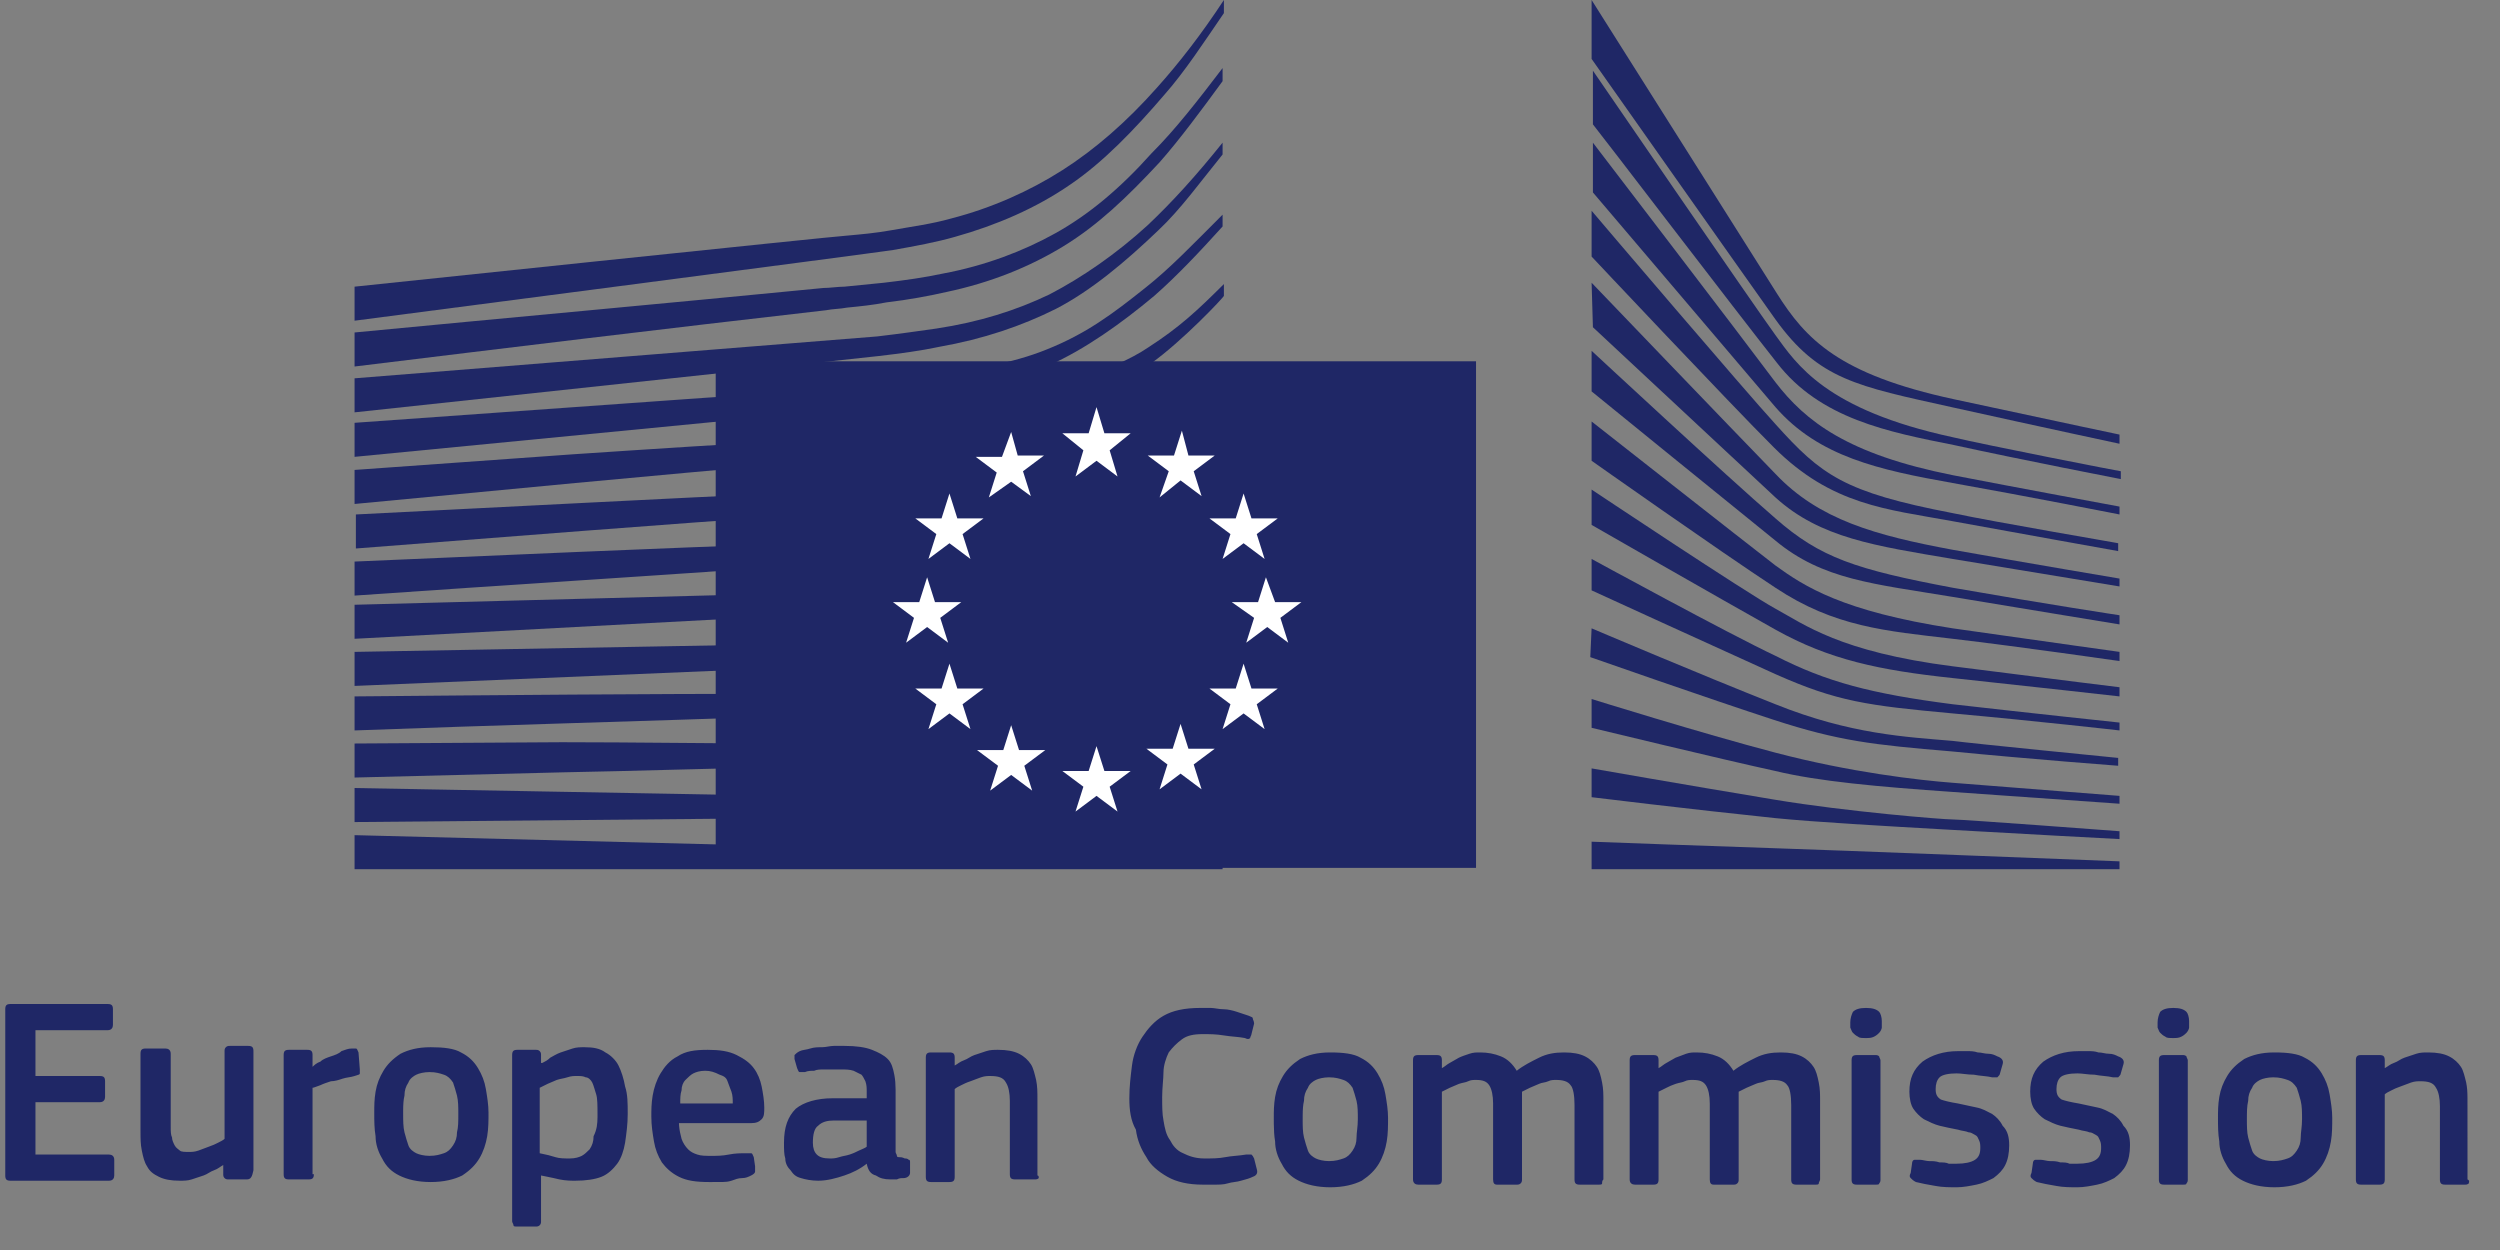
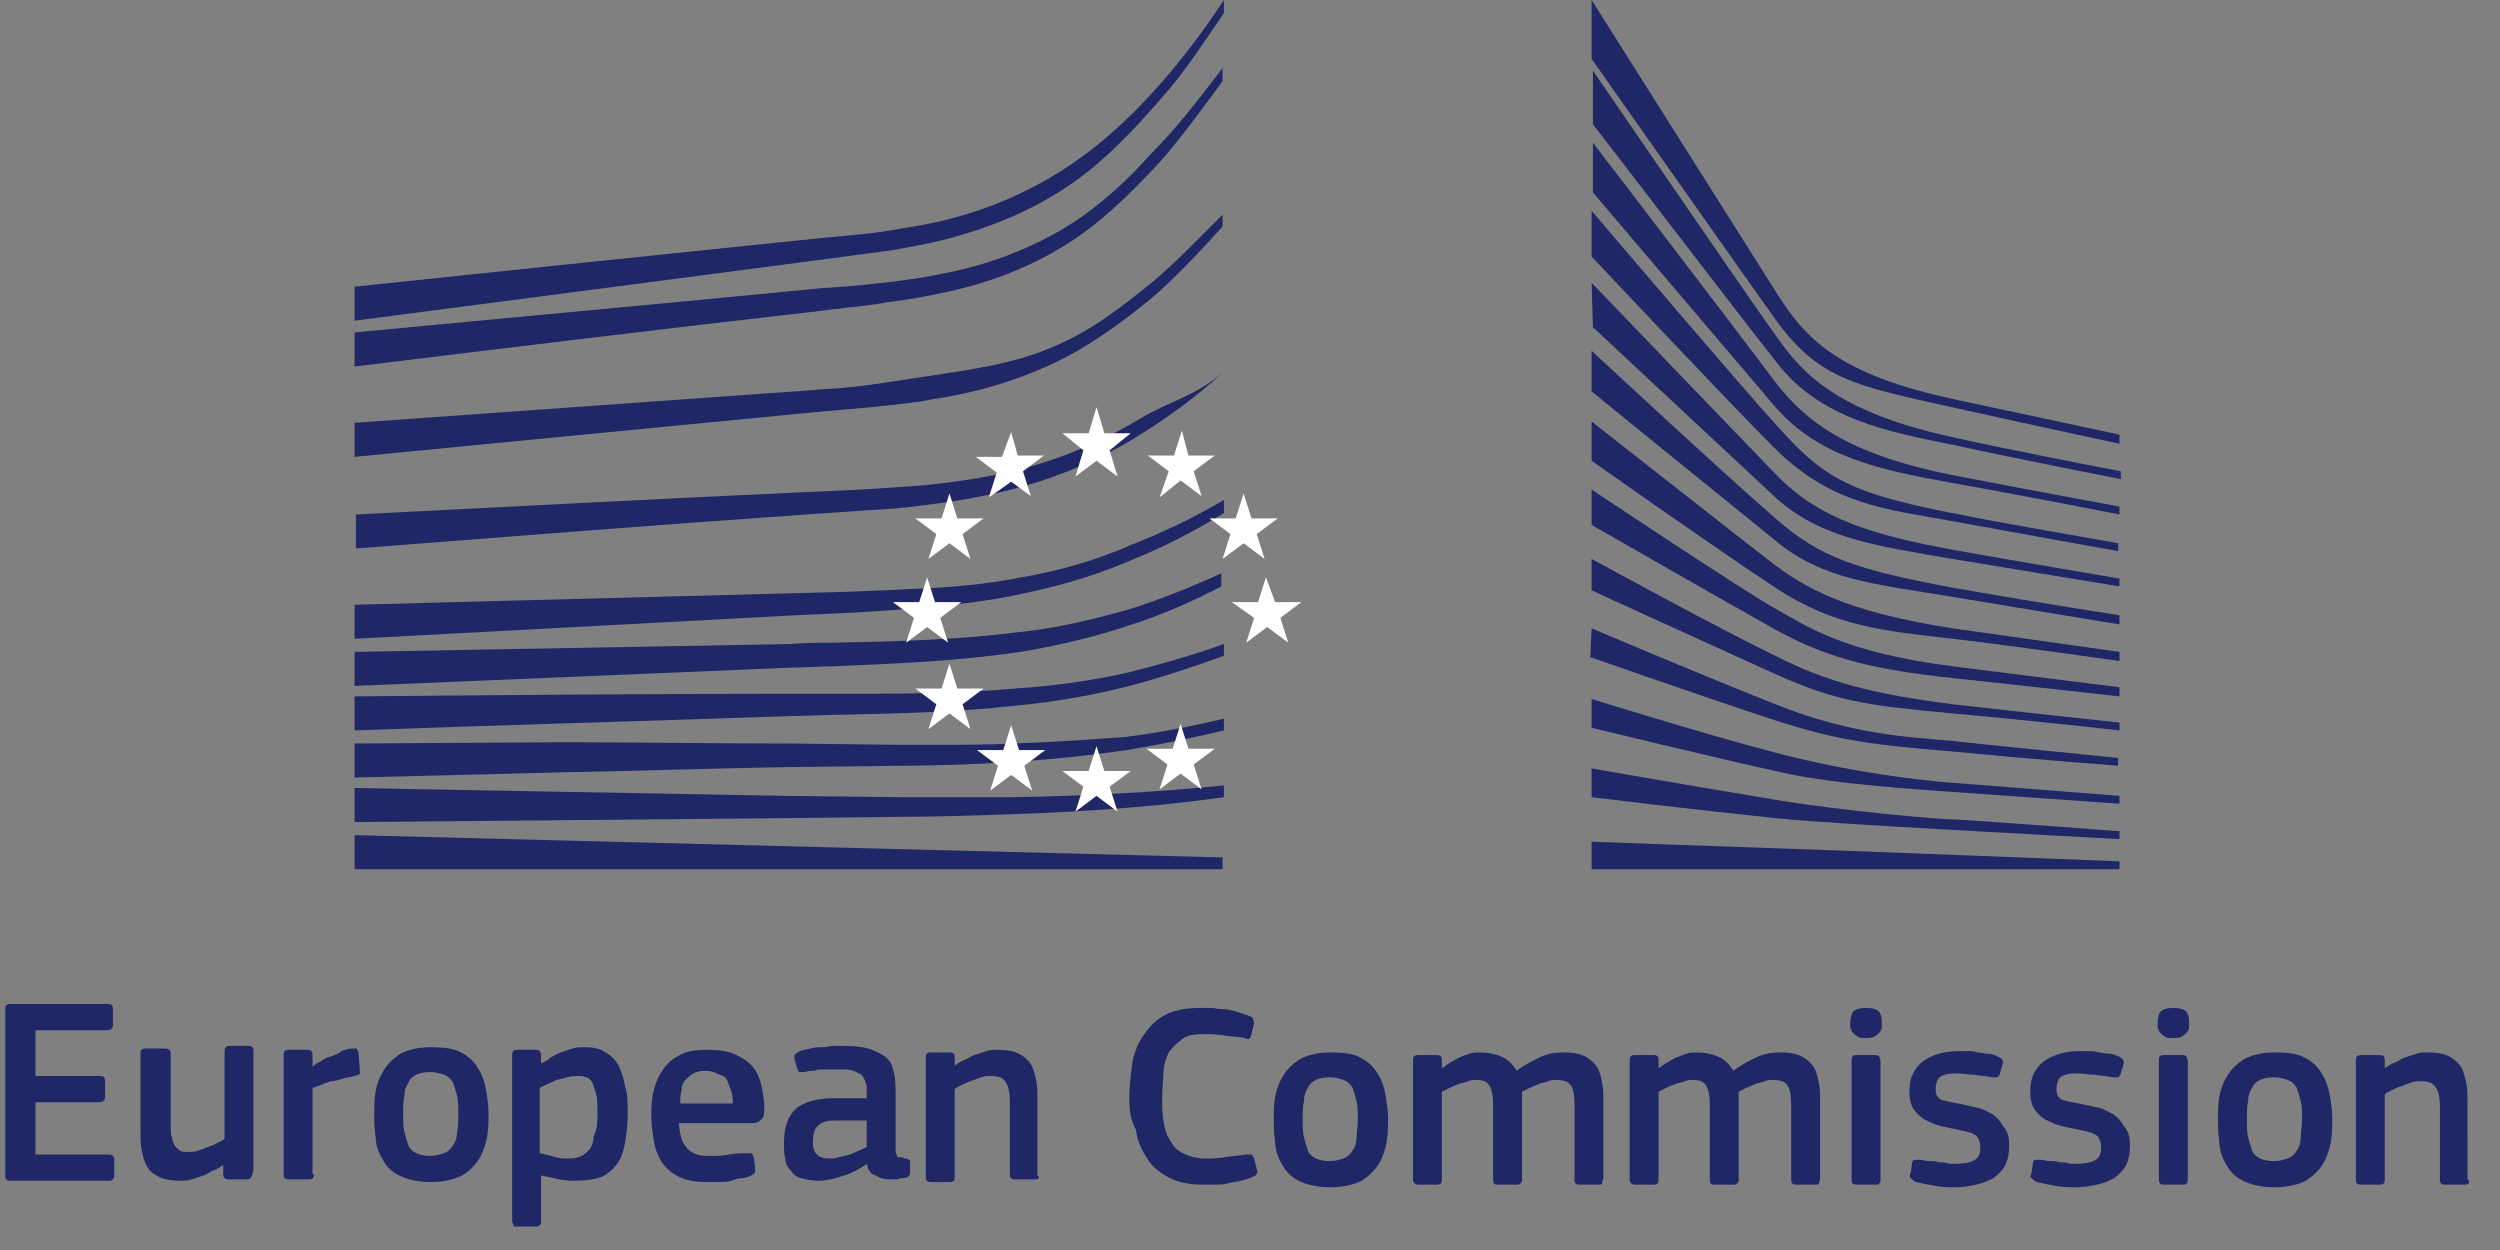
<svg xmlns="http://www.w3.org/2000/svg" width="114px" height="57px" viewBox="0 0 114 57" version="1.1">
  <rect x="0" y="0" width="114" height="57" fill="#808080" stroke="none" />
  <title>EU.C-Logo</title>
  <g id="Sprint-#3" stroke="none" stroke-width="1" fill="none" fill-rule="evenodd">
    <g id="Home-1.1a-D" transform="translate(-627, -3234)" fill-rule="nonzero">
      <g id="EU.C-Logo" transform="translate(627, 3234)">
        <g id="Group-18-Copy" transform="translate(16.168, 0)">
          <path d="M0,14.624 C0,14.624 23.833,11.52 24.552,11.401 C25.57,11.222 26.528,11.043 27.366,10.804 C29.282,10.267 31.079,9.491 32.636,8.416 C34.133,7.402 35.57,5.909 36.947,4.298 C37.845,3.283 38.744,1.91 39.642,0.597 L39.642,0 C38.624,1.552 37.606,2.865 36.588,3.999 C35.211,5.551 33.773,6.805 32.276,7.76 C30.779,8.715 29.043,9.491 27.186,9.968 C26.348,10.207 25.45,10.327 24.432,10.506 C23.773,10.625 23.114,10.685 22.456,10.744 C22.156,10.744 0,13.072 0,13.072 L0,14.624 Z" id="Fill-40" fill="#1F2766" />
          <path d="M31.977,10.625 C30.48,11.461 28.743,12.117 26.827,12.475 C25.989,12.654 25.15,12.774 24.132,12.893 C23.534,12.953 22.935,13.013 22.336,13.072 C22.037,13.072 21.677,13.132 21.378,13.132 C14.072,13.848 6.827,14.505 0,15.161 L0,16.713 C6.827,15.878 14.192,14.982 21.498,14.147 C21.797,14.087 22.156,14.087 22.456,14.027 C23.055,13.968 23.653,13.908 24.252,13.789 C25.27,13.669 26.228,13.49 27.007,13.311 C28.983,12.893 30.779,12.177 32.336,11.222 C33.893,10.267 35.211,9.013 36.708,7.402 C37.606,6.387 38.624,5.014 39.582,3.701 L39.582,3.104 C38.444,4.596 37.426,5.909 36.348,6.984 C34.911,8.595 33.474,9.789 31.977,10.625" id="Fill-41" fill="#1F2766" />
-           <path d="M36.169,10.267 C34.732,11.58 33.175,12.654 31.678,13.43 C30.181,14.147 28.504,14.684 26.528,14.982 C25.689,15.102 24.851,15.221 23.833,15.341 L0,17.251 L0,18.803 L21.138,16.534 L23.893,16.236 C24.911,16.117 25.809,15.997 26.647,15.818 C28.683,15.46 30.42,14.863 31.977,14.087 C33.594,13.251 35.151,11.938 36.648,10.506 C37.666,9.551 38.564,8.297 39.582,7.044 L39.582,6.506 C38.384,7.999 37.306,9.192 36.169,10.267" id="Fill-42" fill="#1F2766" />
-           <path d="M30.42,18.265 C29.043,19.041 28.025,19.519 26.049,19.698 C24.851,19.817 23.653,19.877 22.456,19.937 C21.857,19.937 21.318,19.996 20.719,20.056 C17.126,20.235 13.593,20.474 10,20.713 L0,21.429 L0,22.981 L10.06,22.026 C13.294,21.728 17.066,21.369 20.779,21.071 L23.474,20.892 C24.492,20.832 25.39,20.713 26.168,20.593 C28.204,20.355 29.941,19.937 31.498,19.34 C33.175,18.743 34.732,17.728 36.288,16.594 C37.726,15.579 39.642,13.55 39.642,13.49 L39.642,12.953 C38.384,14.206 37.606,14.923 36.229,15.818 C34.492,17.012 31.678,17.609 30.42,18.265" id="Fill-43" fill="#1F2766" />
          <path d="M30.899,21.25 C29.402,21.668 27.725,21.966 25.749,22.145 C24.971,22.205 24.073,22.265 23.114,22.324 L20.48,22.444 C13.893,22.742 7.306,23.1 0.06,23.459 L0.06,25.011 C7.006,24.473 13.773,23.936 20.599,23.459 L23.234,23.279 C24.252,23.22 25.091,23.16 25.929,23.041 C27.965,22.802 29.701,22.444 31.198,21.966 C32.875,21.429 34.552,20.653 36.109,19.638 C37.247,18.922 38.444,18.027 39.642,16.952 L39.642,16.952 C38.324,18.086 37.067,18.325 35.809,19.101 C34.193,20.056 32.576,20.772 30.899,21.25" id="Fill-44" fill="#1F2766" />
-           <path d="M30.66,23.817 C29.163,24.175 27.486,24.414 25.51,24.533 C24.731,24.593 23.893,24.652 22.875,24.652 L20.24,24.772 C13.593,25.011 6.886,25.309 0,25.607 L0,27.159 C6.827,26.682 13.533,26.264 20.3,25.786 L22.935,25.607 C23.953,25.548 24.791,25.488 25.57,25.428 C27.606,25.249 29.282,24.951 30.839,24.533 C32.576,24.055 34.252,23.399 35.869,22.563 C37.127,21.907 38.324,21.131 39.582,20.176 L39.582,19.519 C38.205,20.534 36.887,21.31 35.57,21.966 C34.013,22.802 32.336,23.399 30.66,23.817" id="Fill-45" fill="#1F2766" />
          <path d="M30.42,26.324 C28.923,26.622 27.246,26.801 25.27,26.861 C24.492,26.921 23.713,26.921 22.695,26.98 L0,27.577 L0,29.129 L20.12,28.055 L22.755,27.935 C23.773,27.876 24.611,27.816 25.39,27.756 C27.426,27.577 29.043,27.398 30.6,27.04 C32.336,26.682 34.073,26.145 35.69,25.428 C37.007,24.891 38.265,24.235 39.642,23.399 L39.642,22.802 C38.205,23.638 36.827,24.294 35.45,24.831 C33.833,25.548 32.157,26.025 30.42,26.324" id="Fill-46" fill="#1F2766" />
          <path d="M30.24,28.831 C27.426,29.189 24.611,29.249 21.797,29.308 C21.138,29.308 20.54,29.308 19.881,29.368 L0,29.726 L0,31.278 L19.941,30.442 C20.599,30.442 21.198,30.383 21.857,30.383 C24.671,30.263 27.546,30.144 30.36,29.726 C32.157,29.428 33.893,29.01 35.45,28.473 C36.768,28.055 38.145,27.458 39.522,26.742 L39.522,26.145 C38.085,26.801 36.588,27.398 35.211,27.816 C33.714,28.234 32.037,28.652 30.24,28.831" id="Fill-47" fill="#1F2766" />
          <path d="M30.121,31.397 C27.486,31.636 24.851,31.636 22.216,31.636 C21.438,31.636 20.599,31.636 19.821,31.636 C13.234,31.636 6.647,31.696 0,31.756 L0,33.308 C6.347,33.069 13.114,32.89 19.881,32.651 C20.659,32.651 21.498,32.591 22.276,32.591 C24.851,32.532 27.546,32.472 30.181,32.173 C32.037,31.994 33.714,31.696 35.33,31.278 C36.708,30.92 38.145,30.442 39.642,29.905 L39.642,29.368 C38.145,29.905 36.648,30.323 35.211,30.681 C33.594,31.039 31.917,31.278 30.121,31.397" id="Fill-48" fill="#1F2766" />
          <path d="M30.001,33.904 C28.923,33.964 27.725,33.964 26.408,33.964 C25.929,33.964 25.39,33.964 24.911,33.964 L19.761,33.904 C16.228,33.904 12.755,33.845 9.461,33.845 L0,33.904 L0,35.456 L9.521,35.218 C12.815,35.158 16.288,35.039 19.761,34.979 L24.911,34.919 C26.348,34.919 28.204,34.86 30.061,34.74 C31.917,34.621 33.594,34.442 35.211,34.203 C36.648,33.964 38.145,33.666 39.642,33.308 L39.642,32.77 C38.145,33.128 36.588,33.427 35.151,33.606 C33.474,33.725 31.857,33.845 30.001,33.904" id="Fill-49" fill="#1F2766" />
          <path d="M24.851,36.352 L19.701,36.292 C13.174,36.173 6.647,36.053 0,35.934 L0,37.486 C6.347,37.426 13.054,37.367 19.701,37.307 L24.851,37.247 C26.588,37.247 28.264,37.187 30.001,37.128 C33.534,37.008 36.648,36.77 39.642,36.352 L39.642,35.815 C36.708,36.113 33.534,36.292 30.001,36.352 C28.264,36.352 26.528,36.352 24.851,36.352" id="Fill-50" fill="#1F2766" />
          <polygon id="Fill-51" fill="#1F2766" points="39.582 39.098 0 38.083 0 39.635 39.582 39.635" />
          <path d="M36.049,13.132 C34.552,14.326 33.354,15.221 31.558,15.937 C29.941,16.594 28.204,16.833 26.288,17.131 C25.031,17.31 23.713,17.549 22.456,17.669 C21.917,17.728 21.438,17.728 20.899,17.788 L0,19.28 L0,20.832 L20.899,18.803 L23.593,18.564 C24.611,18.445 25.51,18.385 26.348,18.206 C28.384,17.907 30.121,17.37 31.678,16.654 C33.294,15.937 34.971,14.744 36.468,13.49 C37.486,12.595 38.504,11.52 39.582,10.327 L39.582,9.789 C38.265,11.103 37.187,12.237 36.049,13.132" id="Fill-52" fill="#1F2766" />
          <path d="M56.409,0 C56.409,0 63.535,11.282 64.852,13.371 C66.17,15.46 67.667,17.072 72.936,18.206 C78.206,19.34 80.481,19.817 80.481,19.817 L80.481,20.235 C80.481,20.235 77.128,19.519 72.816,18.564 C68.505,17.609 66.768,17.31 64.792,14.565 C63.175,12.296 56.409,2.686 56.409,2.686 L56.409,0 Z" id="Fill-53" fill="#1F2766" />
          <path d="M56.409,12.893 C56.409,12.893 62.876,19.638 64.792,21.608 C66.768,23.697 69.343,24.414 72.876,25.07 C76.23,25.667 80.481,26.383 80.481,26.383 L80.481,26.742 C80.481,26.742 76.469,26.085 72.876,25.488 C69.343,24.891 66.828,24.533 64.792,22.683 C62.996,21.011 56.469,14.923 56.469,14.923 L56.409,12.893 L56.409,12.893 Z" id="Fill-54" fill="#1F2766" />
          <path d="M56.409,15.997 C56.409,15.997 62.577,21.728 64.792,23.638 C66.828,25.428 68.445,25.966 72.876,26.801 C77.308,27.577 80.481,28.055 80.481,28.055 L80.481,28.473 C80.481,28.473 76.469,27.816 72.876,27.219 C69.283,26.622 66.948,26.443 64.792,24.652 C62.277,22.623 56.409,17.848 56.409,17.848 L56.409,15.997 Z" id="Fill-55" fill="#1F2766" />
          <path d="M56.409,19.22 C56.409,19.22 63.475,24.772 64.792,25.786 C66.11,26.742 67.846,27.876 72.876,28.652 C77.906,29.368 80.481,29.726 80.481,29.726 L80.481,30.144 C80.481,30.144 75.93,29.487 72.876,29.129 C69.822,28.771 67.487,28.592 64.792,26.801 C62.157,25.07 56.409,21.011 56.409,21.011 L56.409,19.22 Z" id="Fill-56" fill="#1F2766" />
          <path d="M56.409,22.324 C56.409,22.324 63.475,27.04 64.792,27.756 C66.11,28.473 67.726,29.726 72.876,30.383 C78.026,31.039 80.481,31.338 80.481,31.338 L80.481,31.756 C80.481,31.756 76.23,31.278 72.876,30.92 C69.523,30.562 67.247,30.084 64.792,28.711 C62.337,27.338 56.409,23.936 56.409,23.936 L56.409,22.324 Z" id="Fill-57" fill="#1F2766" />
          <path d="M56.409,25.488 C56.409,25.488 62.637,28.89 64.792,29.905 C67.128,31.099 69.164,31.636 72.876,32.114 C76.529,32.532 80.481,32.949 80.481,32.949 L80.481,33.308 C80.481,33.308 76.829,32.89 72.876,32.532 C68.984,32.173 67.607,31.994 64.792,30.741 C62.277,29.607 56.409,26.921 56.409,26.921 L56.409,25.488 Z" id="Fill-58" fill="#1F2766" />
          <path d="M56.409,28.652 C56.409,28.652 61.319,30.741 64.792,32.114 C68.206,33.487 70.78,33.606 72.876,33.785 C73.775,33.904 80.421,34.561 80.421,34.561 L80.421,34.919 C80.421,34.919 76.469,34.621 72.816,34.263 C69.224,33.964 67.667,33.785 64.732,32.83 C61.798,31.875 56.349,29.965 56.349,29.965 L56.409,28.652 L56.409,28.652 Z" id="Fill-59" fill="#1F2766" />
          <path d="M56.409,31.875 C56.409,31.875 61.379,33.427 64.792,34.322 C68.206,35.218 71.319,35.576 72.876,35.695 C74.433,35.815 80.481,36.292 80.481,36.292 L80.481,36.65 C80.481,36.65 77.068,36.411 72.876,36.113 C69.463,35.874 66.768,35.635 64.792,35.158 C62.577,34.68 56.409,33.188 56.409,33.188 L56.409,31.875 Z" id="Fill-60" fill="#1F2766" />
          <path d="M56.409,35.039 C56.409,35.039 60.481,35.755 64.792,36.471 C68.026,37.008 72.397,37.367 72.876,37.367 C73.355,37.367 80.481,37.904 80.481,37.904 L80.481,38.262 C80.481,38.262 75.93,38.023 72.876,37.844 C69.703,37.665 66.589,37.486 64.792,37.307 C60.78,36.889 56.409,36.352 56.409,36.352 L56.409,35.039 Z" id="Fill-61" fill="#1F2766" />
          <path d="M56.409,38.381 C56.409,38.381 62.816,38.62 64.792,38.68 C66.768,38.739 80.481,39.277 80.481,39.277 L80.481,39.635 L56.409,39.635 L56.409,38.381 Z" id="Fill-62" fill="#1F2766" />
          <path d="M72.876,19.937 C67.068,18.683 65.75,16.594 64.792,15.281 C63.834,13.968 56.469,3.223 56.469,3.223 L56.469,5.671 C56.768,6.029 63.056,14.266 64.852,16.534 C66.828,19.101 69.942,19.698 72.936,20.295 C75.93,20.952 80.541,21.847 80.541,21.847 L80.541,21.489 C80.481,21.489 74.373,20.295 72.876,19.937" id="Fill-63" fill="#1F2766" />
          <path d="M72.876,21.668 C68.086,20.713 66.17,19.22 64.792,17.43 C63.415,15.579 56.469,6.506 56.469,6.506 L56.469,8.775 C56.768,9.133 63.116,16.594 64.792,18.564 C66.768,20.832 69.523,21.429 72.876,22.026 C76.23,22.623 80.481,23.459 80.481,23.459 L80.481,23.1 C80.481,23.1 75.631,22.205 72.876,21.668" id="Fill-64" fill="#1F2766" />
          <path d="M72.876,23.399 C67.906,22.444 66.888,21.668 64.792,19.34 C63.475,17.907 56.708,9.968 56.409,9.61 L56.409,11.699 C56.409,11.699 62.696,18.385 64.732,20.414 C67.367,23.041 69.882,23.22 72.816,23.757 C75.751,24.294 80.421,25.13 80.421,25.13 L80.421,24.772 C80.481,24.772 74.852,23.817 72.876,23.399" id="Fill-65" fill="#1F2766" />
-           <polygon id="Fill-66" fill="#1F2766" points="51.139 16.475 16.468 16.475 16.468 39.575 51.139 39.575" />
          <polygon id="Fill-67" fill="#FFFFFF" points="34.193 19.758 35.39 19.758 34.432 20.534 34.791 21.728 33.833 21.011 32.875 21.728 33.234 20.534 32.276 19.758 33.474 19.758 33.833 18.564" />
          <polygon id="Fill-68" fill="#FFFFFF" points="34.193 35.158 35.39 35.158 34.432 35.874 34.791 37.008 33.833 36.292 32.875 37.008 33.234 35.874 32.276 35.158 33.474 35.158 33.833 34.024" />
          <polygon id="Fill-69" fill="#FFFFFF" points="38.025 34.143 39.223 34.143 38.265 34.86 38.624 35.994 37.666 35.277 36.708 35.994 37.067 34.86 36.109 34.143 37.306 34.143 37.666 33.009" />
          <polygon id="Fill-70" fill="#FFFFFF" points="38.025 20.772 39.223 20.772 38.265 21.489 38.624 22.623 37.666 21.907 36.708 22.683 37.127 21.489 36.169 20.772 37.366 20.772 37.726 19.638" />
          <polygon id="Fill-71" fill="#FFFFFF" points="40.899 23.638 42.097 23.638 41.139 24.354 41.498 25.488 40.54 24.772 39.582 25.488 39.941 24.354 38.983 23.638 40.181 23.638 40.54 22.503" />
-           <polygon id="Fill-72" fill="#FFFFFF" points="40.899 31.397 42.097 31.397 41.139 32.114 41.498 33.248 40.54 32.532 39.582 33.248 39.941 32.114 38.983 31.397 40.181 31.397 40.54 30.263" />
          <polygon id="Fill-73" fill="#FFFFFF" points="41.977 27.458 43.175 27.458 42.217 28.174 42.576 29.308 41.618 28.592 40.66 29.308 41.019 28.174 40.001 27.458 41.199 27.458 41.558 26.324" />
          <polygon id="Fill-74" fill="#FFFFFF" points="30.24 20.772 31.438 20.772 30.48 21.489 30.839 22.623 29.941 21.966 28.923 22.683 29.282 21.548 28.324 20.832 29.522 20.832 29.941 19.698" />
          <polygon id="Fill-75" fill="#FFFFFF" points="27.486 23.638 28.683 23.638 27.725 24.354 28.085 25.488 27.127 24.772 26.168 25.488 26.528 24.354 25.57 23.638 26.767 23.638 27.127 22.503" />
          <polygon id="Fill-76" fill="#FFFFFF" points="26.468 27.458 27.665 27.458 26.707 28.174 27.067 29.308 26.109 28.592 25.15 29.308 25.51 28.174 24.552 27.458 25.749 27.458 26.109 26.324" />
          <polygon id="Fill-77" fill="#FFFFFF" points="27.486 31.397 28.683 31.397 27.725 32.114 28.085 33.248 27.127 32.532 26.168 33.248 26.528 32.114 25.57 31.397 26.767 31.397 27.127 30.263" />
          <polygon id="Fill-78" fill="#FFFFFF" points="30.3 34.203 31.498 34.203 30.54 34.919 30.899 36.053 29.941 35.337 28.983 36.053 29.342 34.919 28.384 34.203 29.582 34.203 29.941 33.069" />
        </g>
        <g id="Group" transform="translate(0, 45.365)" fill="#1F2766">
          <path d="M26.647,2.388 C27.067,2.388 27.366,2.447 27.606,2.626 C27.845,2.746 28.085,2.985 28.204,3.223 C28.324,3.462 28.444,3.82 28.504,4.178 C28.624,4.537 28.624,4.954 28.624,5.432 C28.624,5.909 28.564,6.327 28.504,6.745 C28.444,7.103 28.324,7.461 28.145,7.7 C27.965,7.939 27.725,8.178 27.426,8.297 C27.127,8.416 26.707,8.476 26.228,8.476 C26.049,8.476 25.809,8.476 25.51,8.416 C25.33,8.372 25.117,8.327 24.895,8.282 L24.671,8.237 L24.671,10.327 C24.671,10.386 24.671,10.446 24.611,10.506 C24.552,10.565 24.492,10.565 24.432,10.565 L23.593,10.565 C23.474,10.565 23.414,10.565 23.414,10.506 C23.414,10.446 23.354,10.386 23.354,10.327 L23.354,2.746 C23.354,2.567 23.414,2.507 23.593,2.507 L24.432,2.507 C24.492,2.507 24.552,2.507 24.611,2.567 C24.671,2.626 24.671,2.686 24.671,2.746 L24.671,3.104 L24.731,3.104 C24.851,3.044 24.971,2.985 25.091,2.865 C25.21,2.805 25.39,2.686 25.57,2.626 C25.749,2.567 25.929,2.507 26.109,2.447 C26.288,2.388 26.468,2.388 26.647,2.388 Z M19.641,2.388 C20.24,2.388 20.719,2.447 21.019,2.626 C21.378,2.805 21.617,3.044 21.797,3.343 C21.977,3.641 22.096,3.94 22.156,4.298 C22.216,4.656 22.276,5.014 22.276,5.372 C22.276,5.73 22.276,6.088 22.216,6.447 C22.156,6.805 22.037,7.163 21.857,7.461 C21.677,7.76 21.438,7.999 21.078,8.237 C20.719,8.416 20.24,8.536 19.641,8.536 C19.042,8.536 18.563,8.416 18.204,8.237 C17.845,8.058 17.605,7.82 17.426,7.461 C17.246,7.163 17.126,6.805 17.126,6.447 C17.066,6.088 17.066,5.73 17.066,5.372 C17.066,5.074 17.066,4.775 17.126,4.417 C17.186,4.059 17.306,3.761 17.486,3.462 C17.665,3.164 17.905,2.925 18.264,2.686 C18.623,2.507 19.042,2.388 19.641,2.388 Z M32.276,2.507 C32.815,2.507 33.234,2.567 33.594,2.746 C33.953,2.925 34.193,3.104 34.372,3.343 C34.552,3.581 34.672,3.88 34.732,4.178 C34.791,4.477 34.851,4.835 34.851,5.133 C34.851,5.372 34.851,5.551 34.732,5.671 C34.612,5.79 34.492,5.85 34.252,5.85 L30.961,5.849 L30.966,5.962 C30.983,6.184 31.031,6.375 31.079,6.566 C31.139,6.745 31.258,6.924 31.378,7.044 C31.498,7.163 31.618,7.223 31.797,7.282 C31.977,7.342 32.157,7.342 32.456,7.342 C32.696,7.342 32.935,7.342 33.234,7.282 C33.534,7.223 33.773,7.223 34.013,7.223 L34.252,7.223 L34.252,7.223 C34.312,7.223 34.312,7.282 34.372,7.402 L34.432,7.82 L34.432,8.058 L34.432,8.058 C34.432,8.118 34.372,8.178 34.252,8.237 C34.133,8.297 34.013,8.357 33.833,8.357 C33.654,8.357 33.534,8.416 33.354,8.476 C33.22,8.521 33.085,8.532 32.95,8.535 L32.336,8.536 L32.336,8.536 C31.737,8.536 31.318,8.476 30.959,8.297 C30.6,8.118 30.36,7.879 30.181,7.64 C30.001,7.342 29.881,7.044 29.821,6.685 C29.761,6.327 29.701,5.969 29.701,5.551 C29.701,5.253 29.701,4.954 29.761,4.596 C29.821,4.238 29.941,3.88 30.121,3.581 C30.3,3.283 30.54,2.985 30.899,2.805 C31.258,2.567 31.678,2.507 32.276,2.507 Z M45.51,2.507 C45.929,2.507 46.229,2.567 46.468,2.686 C46.708,2.805 46.888,2.985 47.007,3.164 C47.127,3.343 47.187,3.641 47.247,3.88 C47.307,4.178 47.307,4.417 47.307,4.775 L47.307,8.237 C47.367,8.237 47.367,8.297 47.367,8.357 C47.307,8.416 47.247,8.416 47.187,8.416 L46.289,8.416 C46.109,8.416 46.049,8.357 46.049,8.178 L46.049,4.835 C46.049,4.477 45.989,4.178 45.87,3.999 C45.75,3.761 45.51,3.701 45.151,3.701 C45.031,3.701 44.911,3.701 44.732,3.761 C44.552,3.82 44.432,3.88 44.253,3.94 C44.073,3.999 43.953,4.059 43.834,4.119 C43.714,4.178 43.594,4.238 43.534,4.298 L43.534,8.297 C43.534,8.476 43.474,8.536 43.295,8.536 L42.456,8.536 C42.277,8.536 42.217,8.476 42.217,8.297 L42.217,2.865 C42.217,2.686 42.277,2.626 42.456,2.626 L43.295,2.626 C43.474,2.626 43.534,2.686 43.534,2.865 L43.534,3.223 L43.534,3.223 C43.654,3.164 43.774,3.044 43.953,2.985 C44.133,2.925 44.253,2.805 44.432,2.746 C44.612,2.686 44.792,2.626 44.971,2.567 C45.151,2.507 45.331,2.507 45.51,2.507 Z M4.91,0.418 C5.09,0.418 5.15,0.478 5.15,0.657 L5.15,1.373 C5.15,1.492 5.09,1.612 4.91,1.612 L1.617,1.612 L1.617,3.701 L4.551,3.701 C4.731,3.701 4.791,3.761 4.791,3.94 L4.791,4.656 C4.791,4.775 4.731,4.895 4.551,4.895 L1.617,4.895 L1.617,7.282 L4.97,7.282 C5.09,7.282 5.21,7.342 5.21,7.521 L5.21,8.237 C5.21,8.357 5.15,8.476 4.97,8.476 L0.479,8.476 C0.299,8.476 0.24,8.416 0.24,8.237 L0.24,0.657 C0.24,0.478 0.299,0.418 0.479,0.418 L4.91,0.418 Z M11.318,2.328 C11.497,2.328 11.557,2.388 11.557,2.567 L11.557,7.999 C11.497,8.297 11.437,8.416 11.258,8.416 L10.419,8.416 C10.36,8.416 10.3,8.416 10.24,8.357 C10.18,8.297 10.18,8.237 10.18,8.178 L10.18,7.76 C10.06,7.82 9.94,7.939 9.761,7.999 C9.581,8.058 9.461,8.178 9.282,8.237 C9.102,8.297 8.922,8.357 8.743,8.416 C8.563,8.476 8.383,8.476 8.204,8.476 C7.785,8.476 7.485,8.416 7.246,8.297 C7.006,8.178 6.827,8.058 6.707,7.82 C6.587,7.64 6.527,7.402 6.467,7.103 C6.407,6.805 6.407,6.566 6.407,6.208 L6.407,2.686 C6.407,2.507 6.467,2.447 6.647,2.447 L7.545,2.447 C7.665,2.447 7.785,2.507 7.785,2.686 L7.785,6.029 C7.785,6.208 7.785,6.387 7.845,6.506 C7.845,6.626 7.904,6.745 7.964,6.864 C8.024,6.984 8.144,7.044 8.204,7.103 C8.264,7.163 8.443,7.163 8.623,7.163 C8.743,7.163 8.863,7.163 9.042,7.103 C9.222,7.044 9.342,6.984 9.521,6.924 C9.701,6.864 9.821,6.805 9.94,6.745 C10.06,6.685 10.18,6.626 10.24,6.566 L10.24,2.567 C10.24,2.507 10.24,2.447 10.3,2.388 C10.36,2.328 10.419,2.328 10.479,2.328 L11.318,2.328 Z M38.504,2.328 C39.043,2.328 39.462,2.388 39.762,2.507 C40.061,2.626 40.301,2.746 40.48,2.925 C40.66,3.104 40.72,3.343 40.78,3.641 C40.825,3.865 40.836,4.089 40.839,4.313 L40.839,7.163 L40.839,7.163 C40.839,7.223 40.899,7.282 40.899,7.342 C40.899,7.402 40.959,7.402 41.019,7.402 C41.079,7.402 41.139,7.402 41.259,7.461 C41.319,7.461 41.378,7.461 41.438,7.521 C41.486,7.521 41.496,7.559 41.498,7.605 L41.498,8.118 C41.498,8.237 41.378,8.357 41.199,8.357 C41.079,8.357 41.019,8.357 40.899,8.416 L40.6,8.416 L40.6,8.416 C40.301,8.416 40.121,8.357 39.941,8.237 C39.702,8.178 39.582,7.999 39.522,7.7 C39.223,7.939 38.863,8.118 38.504,8.237 C38.145,8.357 37.726,8.476 37.306,8.476 C37.007,8.476 36.708,8.416 36.528,8.357 C36.288,8.297 36.169,8.178 36.049,7.999 C35.929,7.879 35.809,7.7 35.809,7.461 C35.75,7.282 35.75,7.044 35.75,6.745 C35.75,6.029 35.929,5.551 36.288,5.193 C36.648,4.895 37.247,4.716 37.965,4.716 L39.522,4.716 L39.522,4.417 C39.522,4.238 39.522,4.119 39.462,3.94 C39.402,3.82 39.342,3.701 39.283,3.641 C39.163,3.581 39.043,3.522 38.923,3.462 C38.744,3.402 38.564,3.402 38.324,3.402 L37.546,3.402 L37.546,3.402 C37.426,3.402 37.247,3.402 37.127,3.462 C37.007,3.462 36.827,3.462 36.708,3.522 L36.468,3.522 L36.468,3.522 C36.408,3.522 36.408,3.462 36.348,3.343 L36.229,2.925 L36.229,2.746 L36.229,2.746 C36.288,2.686 36.348,2.626 36.468,2.567 C36.588,2.507 36.768,2.507 36.947,2.447 C37.127,2.388 37.306,2.388 37.486,2.388 C37.666,2.388 37.845,2.328 38.025,2.328 L38.504,2.328 L38.504,2.328 Z M16.228,2.447 C16.288,2.447 16.288,2.507 16.348,2.626 L16.408,3.402 L16.408,3.581 L16.408,3.581 C16.408,3.641 16.348,3.641 16.168,3.701 C15.988,3.761 15.809,3.761 15.629,3.82 C15.45,3.88 15.27,3.94 15.09,3.94 C14.911,3.999 14.731,4.059 14.611,4.119 C14.432,4.178 14.312,4.238 14.252,4.238 L14.252,8.178 L14.312,8.178 C14.312,8.357 14.252,8.416 14.072,8.416 L13.174,8.416 C12.994,8.416 12.935,8.357 12.935,8.178 L12.935,2.746 C12.935,2.567 12.994,2.507 13.174,2.507 L14.012,2.507 C14.192,2.507 14.252,2.567 14.252,2.746 L14.252,3.283 C14.312,3.223 14.432,3.104 14.611,3.044 C14.731,2.925 14.911,2.865 15.09,2.805 C15.27,2.746 15.45,2.686 15.569,2.567 C15.749,2.507 15.869,2.447 16.048,2.447 L16.228,2.447 L16.228,2.447 Z M26.389,3.701 L26.288,3.701 C26.168,3.701 26.049,3.701 25.869,3.761 C25.689,3.82 25.57,3.82 25.39,3.88 C25.27,3.94 25.091,3.999 24.971,4.059 C24.851,4.119 24.731,4.178 24.611,4.238 L24.611,7.223 C24.911,7.282 25.15,7.342 25.33,7.402 C25.51,7.461 25.749,7.461 25.989,7.461 C26.228,7.461 26.408,7.402 26.528,7.342 C26.647,7.282 26.767,7.163 26.887,7.044 C27.007,6.864 27.067,6.685 27.067,6.447 C27.221,6.14 27.243,5.877 27.246,5.582 L27.246,5.432 C27.246,5.074 27.246,4.716 27.186,4.537 C27.127,4.357 27.067,4.119 27.007,3.999 C26.947,3.88 26.827,3.761 26.707,3.761 C26.612,3.713 26.516,3.703 26.389,3.701 Z M39.522,5.73 L38.025,5.73 C37.726,5.73 37.486,5.79 37.306,5.969 C37.127,6.088 37.067,6.387 37.067,6.745 C37.067,6.984 37.127,7.163 37.247,7.282 C37.366,7.402 37.546,7.461 37.845,7.461 C37.965,7.461 38.085,7.461 38.265,7.402 C38.444,7.342 38.564,7.342 38.744,7.282 C38.923,7.223 39.043,7.163 39.163,7.103 C39.283,7.044 39.462,6.984 39.522,6.924 L39.522,5.73 Z M19.581,3.522 C19.342,3.522 19.102,3.581 18.983,3.641 C18.863,3.701 18.683,3.82 18.623,3.999 C18.504,4.178 18.444,4.357 18.444,4.596 C18.396,4.787 18.386,5.016 18.384,5.253 L18.384,5.432 C18.384,5.73 18.384,6.029 18.444,6.268 C18.504,6.506 18.563,6.685 18.623,6.864 C18.683,7.044 18.863,7.163 18.983,7.223 C19.102,7.282 19.342,7.342 19.581,7.342 C19.881,7.342 20.06,7.282 20.24,7.223 C20.42,7.163 20.54,7.044 20.659,6.864 C20.779,6.685 20.839,6.506 20.839,6.268 C20.899,6.029 20.899,5.79 20.899,5.432 C20.899,5.133 20.899,4.835 20.839,4.596 C20.779,4.357 20.719,4.178 20.659,3.999 C20.54,3.82 20.42,3.701 20.24,3.641 C20.06,3.581 19.881,3.522 19.581,3.522 Z M32.157,3.462 C31.917,3.462 31.737,3.522 31.618,3.581 C31.498,3.641 31.378,3.761 31.258,3.88 C31.139,3.999 31.079,4.178 31.079,4.357 C31.019,4.537 31.019,4.716 31.019,4.954 L33.414,4.954 C33.414,4.775 33.414,4.596 33.354,4.417 C33.294,4.238 33.234,4.119 33.175,3.94 C33.115,3.761 32.995,3.701 32.815,3.641 C32.576,3.522 32.396,3.462 32.157,3.462 Z" id="Combined-Shape" />
        </g>
        <g id="Group" transform="translate(51.498, 45.962)" fill="#1F2766">
          <path d="M9.162,2.029 C9.761,2.029 10.24,2.089 10.539,2.268 C10.899,2.447 11.138,2.686 11.318,2.985 C11.497,3.283 11.617,3.581 11.677,3.94 C11.737,4.298 11.797,4.656 11.797,5.014 C11.797,5.372 11.797,5.73 11.737,6.088 C11.677,6.447 11.557,6.805 11.378,7.103 C11.198,7.402 10.958,7.64 10.599,7.879 C10.24,8.058 9.761,8.178 9.162,8.178 C8.563,8.178 8.084,8.058 7.725,7.879 C7.365,7.7 7.126,7.461 6.946,7.103 C6.767,6.805 6.647,6.447 6.647,6.088 C6.602,5.82 6.591,5.551 6.588,5.283 L6.587,5.014 C6.587,4.716 6.587,4.417 6.647,4.059 C6.707,3.701 6.827,3.402 7.006,3.104 C7.186,2.805 7.425,2.567 7.785,2.328 C8.144,2.149 8.563,2.029 9.162,2.029 Z M38.205,1.97 C38.384,1.97 38.504,1.97 38.684,2.029 C38.863,2.029 38.983,2.089 39.163,2.089 C39.342,2.089 39.462,2.149 39.582,2.209 C39.762,2.268 39.881,2.388 39.822,2.567 L39.702,2.985 C39.702,3.044 39.642,3.104 39.582,3.164 L39.342,3.164 L39.342,3.164 C39.103,3.104 38.804,3.104 38.504,3.044 C38.205,3.044 37.965,2.985 37.726,2.985 C37.366,2.985 37.067,3.044 36.947,3.164 C36.827,3.283 36.768,3.462 36.768,3.701 C36.768,3.94 36.827,4.059 37.007,4.178 C37.187,4.238 37.426,4.298 37.786,4.357 C38.085,4.417 38.324,4.477 38.624,4.537 C38.923,4.596 39.103,4.716 39.342,4.835 C39.522,4.954 39.702,5.133 39.822,5.372 C40.061,5.611 40.121,5.909 40.121,6.268 C40.121,6.626 40.061,6.924 39.941,7.163 C39.822,7.402 39.642,7.581 39.402,7.76 C39.163,7.879 38.923,7.999 38.624,8.058 C38.324,8.118 38.025,8.178 37.726,8.178 C37.426,8.178 37.067,8.178 36.768,8.118 C36.408,8.058 36.109,7.999 35.869,7.939 C35.75,7.879 35.69,7.82 35.63,7.76 C35.57,7.7 35.57,7.64 35.63,7.521 L35.69,7.103 C35.69,6.984 35.75,6.924 35.809,6.924 L36.049,6.924 L36.049,6.924 C36.169,6.924 36.348,6.984 36.468,6.984 C36.648,6.984 36.768,6.984 36.947,7.044 C37.127,7.044 37.247,7.044 37.366,7.103 L37.726,7.103 L37.726,7.103 C38.085,7.103 38.384,7.044 38.564,6.924 C38.744,6.805 38.804,6.626 38.804,6.387 C38.804,6.268 38.804,6.148 38.744,6.029 C38.684,5.909 38.684,5.85 38.564,5.79 C38.444,5.73 38.384,5.671 38.265,5.671 C38.145,5.611 37.965,5.611 37.786,5.551 C37.486,5.492 37.187,5.432 36.947,5.372 C36.708,5.312 36.468,5.193 36.229,5.074 C36.049,4.954 35.869,4.775 35.75,4.596 C35.63,4.417 35.57,4.119 35.57,3.82 C35.57,3.223 35.75,2.805 36.169,2.447 C36.588,2.149 37.127,1.97 37.786,1.97 L38.205,1.97 L38.205,1.97 Z M43.714,1.97 C43.893,1.97 44.013,1.97 44.193,2.029 C44.373,2.029 44.492,2.089 44.672,2.089 C44.852,2.089 44.971,2.149 45.091,2.209 C45.271,2.268 45.391,2.388 45.331,2.567 L45.211,2.985 C45.211,3.044 45.151,3.104 45.091,3.164 L44.852,3.164 L44.852,3.164 C44.612,3.104 44.313,3.104 44.013,3.044 C43.714,3.044 43.474,2.985 43.235,2.985 C42.875,2.985 42.576,3.044 42.456,3.164 C42.337,3.283 42.277,3.462 42.277,3.701 C42.277,3.94 42.337,4.059 42.516,4.178 C42.696,4.238 42.935,4.298 43.295,4.357 C43.594,4.417 43.834,4.477 44.133,4.537 C44.432,4.596 44.612,4.716 44.852,4.835 C45.031,4.954 45.211,5.133 45.331,5.372 C45.57,5.611 45.63,5.909 45.63,6.268 C45.63,6.626 45.57,6.924 45.45,7.163 C45.331,7.402 45.151,7.581 44.911,7.76 C44.672,7.879 44.432,7.999 44.133,8.058 C43.834,8.118 43.534,8.178 43.235,8.178 C42.935,8.178 42.576,8.178 42.277,8.118 C41.917,8.058 41.618,7.999 41.378,7.939 C41.259,7.879 41.199,7.82 41.139,7.76 C41.079,7.7 41.079,7.64 41.139,7.521 L41.199,7.103 C41.199,6.984 41.259,6.924 41.319,6.924 L41.558,6.924 L41.558,6.924 C41.678,6.924 41.857,6.984 41.977,6.984 C42.157,6.984 42.277,6.984 42.456,7.044 C42.636,7.044 42.756,7.044 42.875,7.103 L43.235,7.103 L43.235,7.103 C43.594,7.103 43.893,7.044 44.073,6.924 C44.253,6.805 44.313,6.626 44.313,6.387 C44.313,6.268 44.313,6.148 44.253,6.029 C44.193,5.909 44.193,5.85 44.073,5.79 C43.953,5.73 43.893,5.671 43.774,5.671 C43.654,5.611 43.474,5.611 43.295,5.551 C42.995,5.492 42.696,5.432 42.456,5.372 C42.217,5.312 41.977,5.193 41.738,5.074 C41.558,4.954 41.378,4.775 41.259,4.596 C41.139,4.417 41.079,4.119 41.079,3.82 C41.079,3.223 41.259,2.805 41.678,2.447 C42.097,2.149 42.636,1.97 43.295,1.97 L43.714,1.97 L43.714,1.97 Z M52.217,2.029 C52.816,2.029 53.295,2.089 53.594,2.268 C53.954,2.447 54.193,2.686 54.373,2.985 C54.552,3.283 54.672,3.581 54.732,3.94 C54.792,4.298 54.852,4.656 54.852,5.014 C54.852,5.372 54.852,5.73 54.792,6.088 C54.732,6.447 54.612,6.805 54.433,7.103 C54.253,7.402 54.014,7.64 53.654,7.879 C53.295,8.058 52.816,8.178 52.217,8.178 C51.618,8.178 51.139,8.058 50.78,7.879 C50.421,7.7 50.181,7.461 50.001,7.103 C49.822,6.805 49.702,6.447 49.702,6.088 C49.642,5.73 49.642,5.372 49.642,5.014 C49.642,4.716 49.642,4.417 49.702,4.059 C49.762,3.701 49.882,3.402 50.061,3.104 C50.241,2.805 50.48,2.567 50.84,2.328 C51.199,2.149 51.618,2.029 52.217,2.029 Z M3.713,-3.46389584e-14 C3.892,-3.46389584e-14 4.072,0.06 4.312,0.06 C4.491,0.06 4.731,0.119 4.91,0.179 C5.09,0.239 5.27,0.298 5.449,0.358 C5.569,0.418 5.629,0.418 5.629,0.478 C5.629,0.537 5.689,0.597 5.689,0.716 L5.569,1.194 C5.569,1.254 5.509,1.313 5.509,1.373 C5.449,1.433 5.389,1.433 5.27,1.373 C4.97,1.313 4.671,1.313 4.312,1.254 C3.952,1.194 3.653,1.194 3.353,1.194 C2.934,1.194 2.635,1.254 2.395,1.433 C2.156,1.612 1.976,1.791 1.796,2.029 C1.677,2.268 1.557,2.626 1.557,2.925 C1.557,3.223 1.497,3.641 1.497,4.059 C1.497,4.477 1.497,4.835 1.557,5.133 C1.617,5.492 1.677,5.79 1.856,6.029 C1.976,6.268 2.156,6.506 2.455,6.626 C2.695,6.745 2.994,6.864 3.413,6.864 C3.773,6.864 4.072,6.864 4.371,6.805 C4.671,6.745 4.97,6.745 5.329,6.685 L5.569,6.685 L5.569,6.685 C5.629,6.745 5.629,6.745 5.689,6.864 L5.809,7.342 C5.868,7.521 5.809,7.64 5.629,7.7 C5.509,7.76 5.329,7.82 5.09,7.879 C4.91,7.939 4.671,7.939 4.491,7.999 C4.312,8.058 4.072,8.058 3.892,8.058 L3.353,8.058 L3.353,8.058 C2.695,8.058 2.156,7.939 1.737,7.7 C1.317,7.461 0.958,7.163 0.778,6.805 C0.539,6.447 0.359,6.029 0.299,5.551 C0.06,5.133 8.56203997e-13,4.656 8.56203997e-13,4.119 C8.56203997e-13,3.581 0.06,3.104 0.12,2.626 C0.18,2.149 0.359,1.671 0.599,1.313 C0.838,0.955 1.138,0.597 1.557,0.358 C1.976,0.119 2.515,-3.46389584e-14 3.234,-3.46389584e-14 L3.713,-3.46389584e-14 L3.713,-3.46389584e-14 Z M19.821,2.029 C20.24,2.029 20.54,2.089 20.779,2.209 C21.019,2.328 21.198,2.507 21.318,2.686 C21.438,2.865 21.498,3.104 21.558,3.402 C21.617,3.701 21.617,3.94 21.617,4.238 L21.617,7.82 C21.558,7.879 21.558,7.939 21.558,7.999 C21.558,8.058 21.498,8.058 21.378,8.058 L20.54,8.058 C20.36,8.058 20.3,7.999 20.3,7.82 L20.3,4.417 C20.3,3.999 20.24,3.641 20.12,3.522 C20.001,3.343 19.761,3.283 19.462,3.283 C19.342,3.283 19.222,3.283 19.102,3.343 C18.983,3.402 18.803,3.402 18.683,3.462 C18.563,3.522 18.384,3.581 18.264,3.641 C18.144,3.701 18.024,3.761 17.905,3.82 L17.905,7.82 C17.905,7.879 17.905,7.939 17.845,7.999 C17.785,8.058 17.725,8.058 17.665,8.058 L16.767,8.058 C16.647,8.058 16.587,7.999 16.587,7.82 L16.587,4.357 C16.587,3.999 16.527,3.701 16.408,3.522 C16.288,3.343 16.108,3.283 15.809,3.283 C15.689,3.283 15.569,3.283 15.45,3.343 C15.33,3.402 15.21,3.402 15.03,3.462 C14.911,3.522 14.731,3.581 14.611,3.641 C14.491,3.701 14.372,3.761 14.252,3.82 L14.252,7.82 C14.252,7.999 14.192,8.058 14.012,8.058 L13.174,8.058 C13.054,8.058 12.935,7.999 12.935,7.82 L12.935,2.388 C12.935,2.209 12.994,2.149 13.174,2.149 L14.012,2.149 C14.192,2.149 14.252,2.209 14.252,2.388 L14.252,2.746 C14.372,2.686 14.491,2.567 14.611,2.507 C14.731,2.447 14.911,2.328 15.03,2.268 C15.15,2.209 15.33,2.149 15.509,2.089 C15.689,2.029 15.809,2.029 15.988,2.029 C16.348,2.029 16.647,2.089 16.947,2.209 C17.246,2.328 17.486,2.567 17.665,2.865 C17.965,2.626 18.324,2.447 18.683,2.268 C19.042,2.089 19.402,2.029 19.821,2.029 Z M29.701,2.029 C30.121,2.029 30.42,2.089 30.66,2.209 C30.899,2.328 31.079,2.507 31.198,2.686 C31.318,2.865 31.378,3.104 31.438,3.402 C31.498,3.701 31.498,3.94 31.498,4.238 L31.498,7.82 C31.498,7.879 31.438,7.939 31.438,7.999 C31.438,8.058 31.378,8.058 31.258,8.058 L30.42,8.058 C30.24,8.058 30.181,7.999 30.181,7.82 L30.181,4.417 C30.181,3.999 30.121,3.641 30.001,3.522 C29.881,3.343 29.642,3.283 29.342,3.283 C29.222,3.283 29.103,3.283 28.983,3.343 C28.863,3.402 28.683,3.402 28.564,3.462 C28.444,3.522 28.264,3.581 28.145,3.641 C28.025,3.701 27.905,3.761 27.785,3.82 L27.785,7.82 C27.785,7.879 27.785,7.939 27.725,7.999 C27.665,8.058 27.606,8.058 27.546,8.058 L26.647,8.058 C26.528,8.058 26.468,7.999 26.468,7.82 L26.468,4.357 C26.468,3.999 26.408,3.701 26.288,3.522 C26.168,3.343 25.989,3.283 25.689,3.283 C25.57,3.283 25.45,3.283 25.33,3.343 C25.21,3.402 25.091,3.402 24.911,3.462 C24.731,3.522 24.611,3.581 24.492,3.641 C24.372,3.701 24.252,3.761 24.132,3.82 L24.132,7.82 C24.132,7.999 24.073,8.058 23.893,8.058 L23.055,8.058 C22.935,8.058 22.815,7.999 22.815,7.82 L22.815,2.388 C22.815,2.209 22.875,2.149 23.055,2.149 L23.893,2.149 C24.073,2.149 24.132,2.209 24.132,2.388 L24.132,2.746 C24.252,2.686 24.372,2.567 24.492,2.507 C24.611,2.447 24.791,2.328 24.911,2.268 C25.091,2.209 25.21,2.149 25.39,2.089 C25.57,2.029 25.689,2.029 25.869,2.029 C26.228,2.029 26.528,2.089 26.827,2.209 C27.127,2.328 27.366,2.567 27.546,2.865 C27.845,2.626 28.204,2.447 28.564,2.268 C28.923,2.089 29.282,2.029 29.701,2.029 Z M34.013,2.149 C34.073,2.149 34.133,2.149 34.193,2.209 C34.193,2.268 34.252,2.328 34.252,2.388 L34.252,7.82 C34.252,7.879 34.252,7.939 34.193,7.999 C34.193,8.058 34.133,8.058 34.013,8.058 L33.175,8.058 C32.995,8.058 32.935,7.999 32.935,7.82 L32.935,2.388 C32.935,2.209 32.995,2.149 33.175,2.149 L34.013,2.149 Z M48.025,2.149 C48.085,2.149 48.145,2.149 48.205,2.209 C48.205,2.268 48.265,2.328 48.265,2.388 L48.265,7.82 C48.265,7.879 48.265,7.939 48.205,7.999 C48.205,8.058 48.145,8.058 48.025,8.058 L47.187,8.058 C47.007,8.058 46.947,7.999 46.947,7.82 L46.947,2.388 C46.947,2.209 47.007,2.149 47.187,2.149 L48.025,2.149 Z M59.223,2.029 C59.642,2.029 59.942,2.089 60.181,2.209 C60.421,2.328 60.601,2.507 60.72,2.686 C60.84,2.865 60.9,3.164 60.96,3.402 C61.008,3.641 61.017,3.842 61.019,4.096 L61.02,7.82 C61.139,7.879 61.08,7.939 61.08,7.999 C61.02,8.058 60.96,8.058 60.9,8.058 L60.002,8.058 C59.822,8.058 59.762,7.999 59.762,7.82 L59.762,4.477 C59.762,4.119 59.702,3.82 59.583,3.641 C59.463,3.402 59.223,3.343 58.864,3.343 C58.744,3.343 58.624,3.343 58.445,3.402 C58.265,3.462 58.145,3.522 57.966,3.581 C57.786,3.641 57.666,3.701 57.547,3.761 C57.427,3.82 57.307,3.88 57.247,3.94 L57.247,7.82 C57.247,7.999 57.187,8.058 57.008,8.058 L56.169,8.058 C55.99,8.058 55.93,7.999 55.93,7.82 L55.93,2.388 C55.93,2.209 55.99,2.149 56.169,2.149 L57.008,2.149 C57.187,2.149 57.247,2.209 57.247,2.388 L57.247,2.746 L57.247,2.746 C57.367,2.686 57.487,2.567 57.666,2.507 C57.846,2.447 57.966,2.328 58.145,2.268 C58.325,2.209 58.505,2.149 58.684,2.089 C58.864,2.029 59.044,2.029 59.223,2.029 Z M9.102,3.164 C8.863,3.164 8.623,3.223 8.503,3.283 C8.383,3.343 8.204,3.462 8.144,3.641 C8.024,3.82 7.964,3.999 7.964,4.238 C7.916,4.429 7.907,4.658 7.905,4.895 L7.904,5.074 C7.904,5.372 7.904,5.671 7.964,5.909 C8.024,6.148 8.084,6.327 8.144,6.506 C8.204,6.685 8.383,6.805 8.503,6.864 C8.623,6.924 8.863,6.984 9.102,6.984 C9.401,6.984 9.581,6.924 9.761,6.864 C9.94,6.805 10.06,6.685 10.18,6.506 C10.3,6.327 10.36,6.148 10.36,5.909 C10.36,5.671 10.419,5.432 10.419,5.074 C10.419,4.775 10.419,4.477 10.36,4.238 C10.3,3.999 10.24,3.82 10.18,3.641 C10.06,3.462 9.94,3.343 9.761,3.283 C9.581,3.223 9.401,3.164 9.102,3.164 Z M52.157,3.164 C51.918,3.164 51.678,3.223 51.558,3.283 C51.439,3.343 51.259,3.462 51.199,3.641 C51.079,3.82 51.019,3.999 51.019,4.238 C50.96,4.477 50.96,4.775 50.96,5.074 C50.96,5.372 50.96,5.671 51.019,5.909 C51.079,6.148 51.139,6.327 51.199,6.506 C51.259,6.685 51.439,6.805 51.558,6.864 C51.678,6.924 51.918,6.984 52.157,6.984 C52.457,6.984 52.636,6.924 52.816,6.864 C52.996,6.805 53.115,6.685 53.235,6.506 C53.355,6.327 53.415,6.148 53.415,5.909 C53.415,5.671 53.475,5.432 53.475,5.074 C53.475,4.775 53.475,4.477 53.415,4.238 C53.355,3.999 53.295,3.82 53.235,3.641 C53.115,3.462 52.996,3.343 52.816,3.283 C52.636,3.223 52.457,3.164 52.157,3.164 Z M33.594,-3.90798505e-14 C33.893,-3.90798505e-14 34.073,0.06 34.193,0.179 C34.252,0.239 34.312,0.418 34.312,0.597 L34.312,0.895 L34.312,0.895 C34.312,0.955 34.252,1.074 34.193,1.134 C34.133,1.194 34.073,1.254 33.953,1.313 C33.833,1.373 33.714,1.373 33.594,1.373 C33.414,1.373 33.294,1.373 33.234,1.313 C33.115,1.254 33.055,1.194 32.995,1.134 C32.935,1.074 32.935,1.015 32.875,0.895 L32.875,0.657 L32.875,0.657 C32.875,0.478 32.935,0.298 32.995,0.179 C33.115,0.06 33.294,-3.90798505e-14 33.594,-3.90798505e-14 Z M47.606,-3.90798505e-14 C47.906,-3.90798505e-14 48.085,0.06 48.205,0.179 C48.265,0.239 48.325,0.418 48.325,0.597 L48.325,0.895 L48.325,0.895 C48.325,0.955 48.265,1.074 48.205,1.134 C48.145,1.194 48.085,1.254 47.965,1.313 C47.846,1.373 47.726,1.373 47.606,1.373 C47.427,1.373 47.307,1.373 47.247,1.313 C47.127,1.254 47.067,1.194 47.007,1.134 C46.947,1.074 46.947,1.015 46.888,0.895 L46.888,0.657 L46.888,0.657 C46.888,0.478 46.947,0.298 47.007,0.179 C47.127,0.06 47.307,-3.90798505e-14 47.606,-3.90798505e-14 Z" id="Combined-Shape" />
        </g>
      </g>
    </g>
  </g>
</svg>